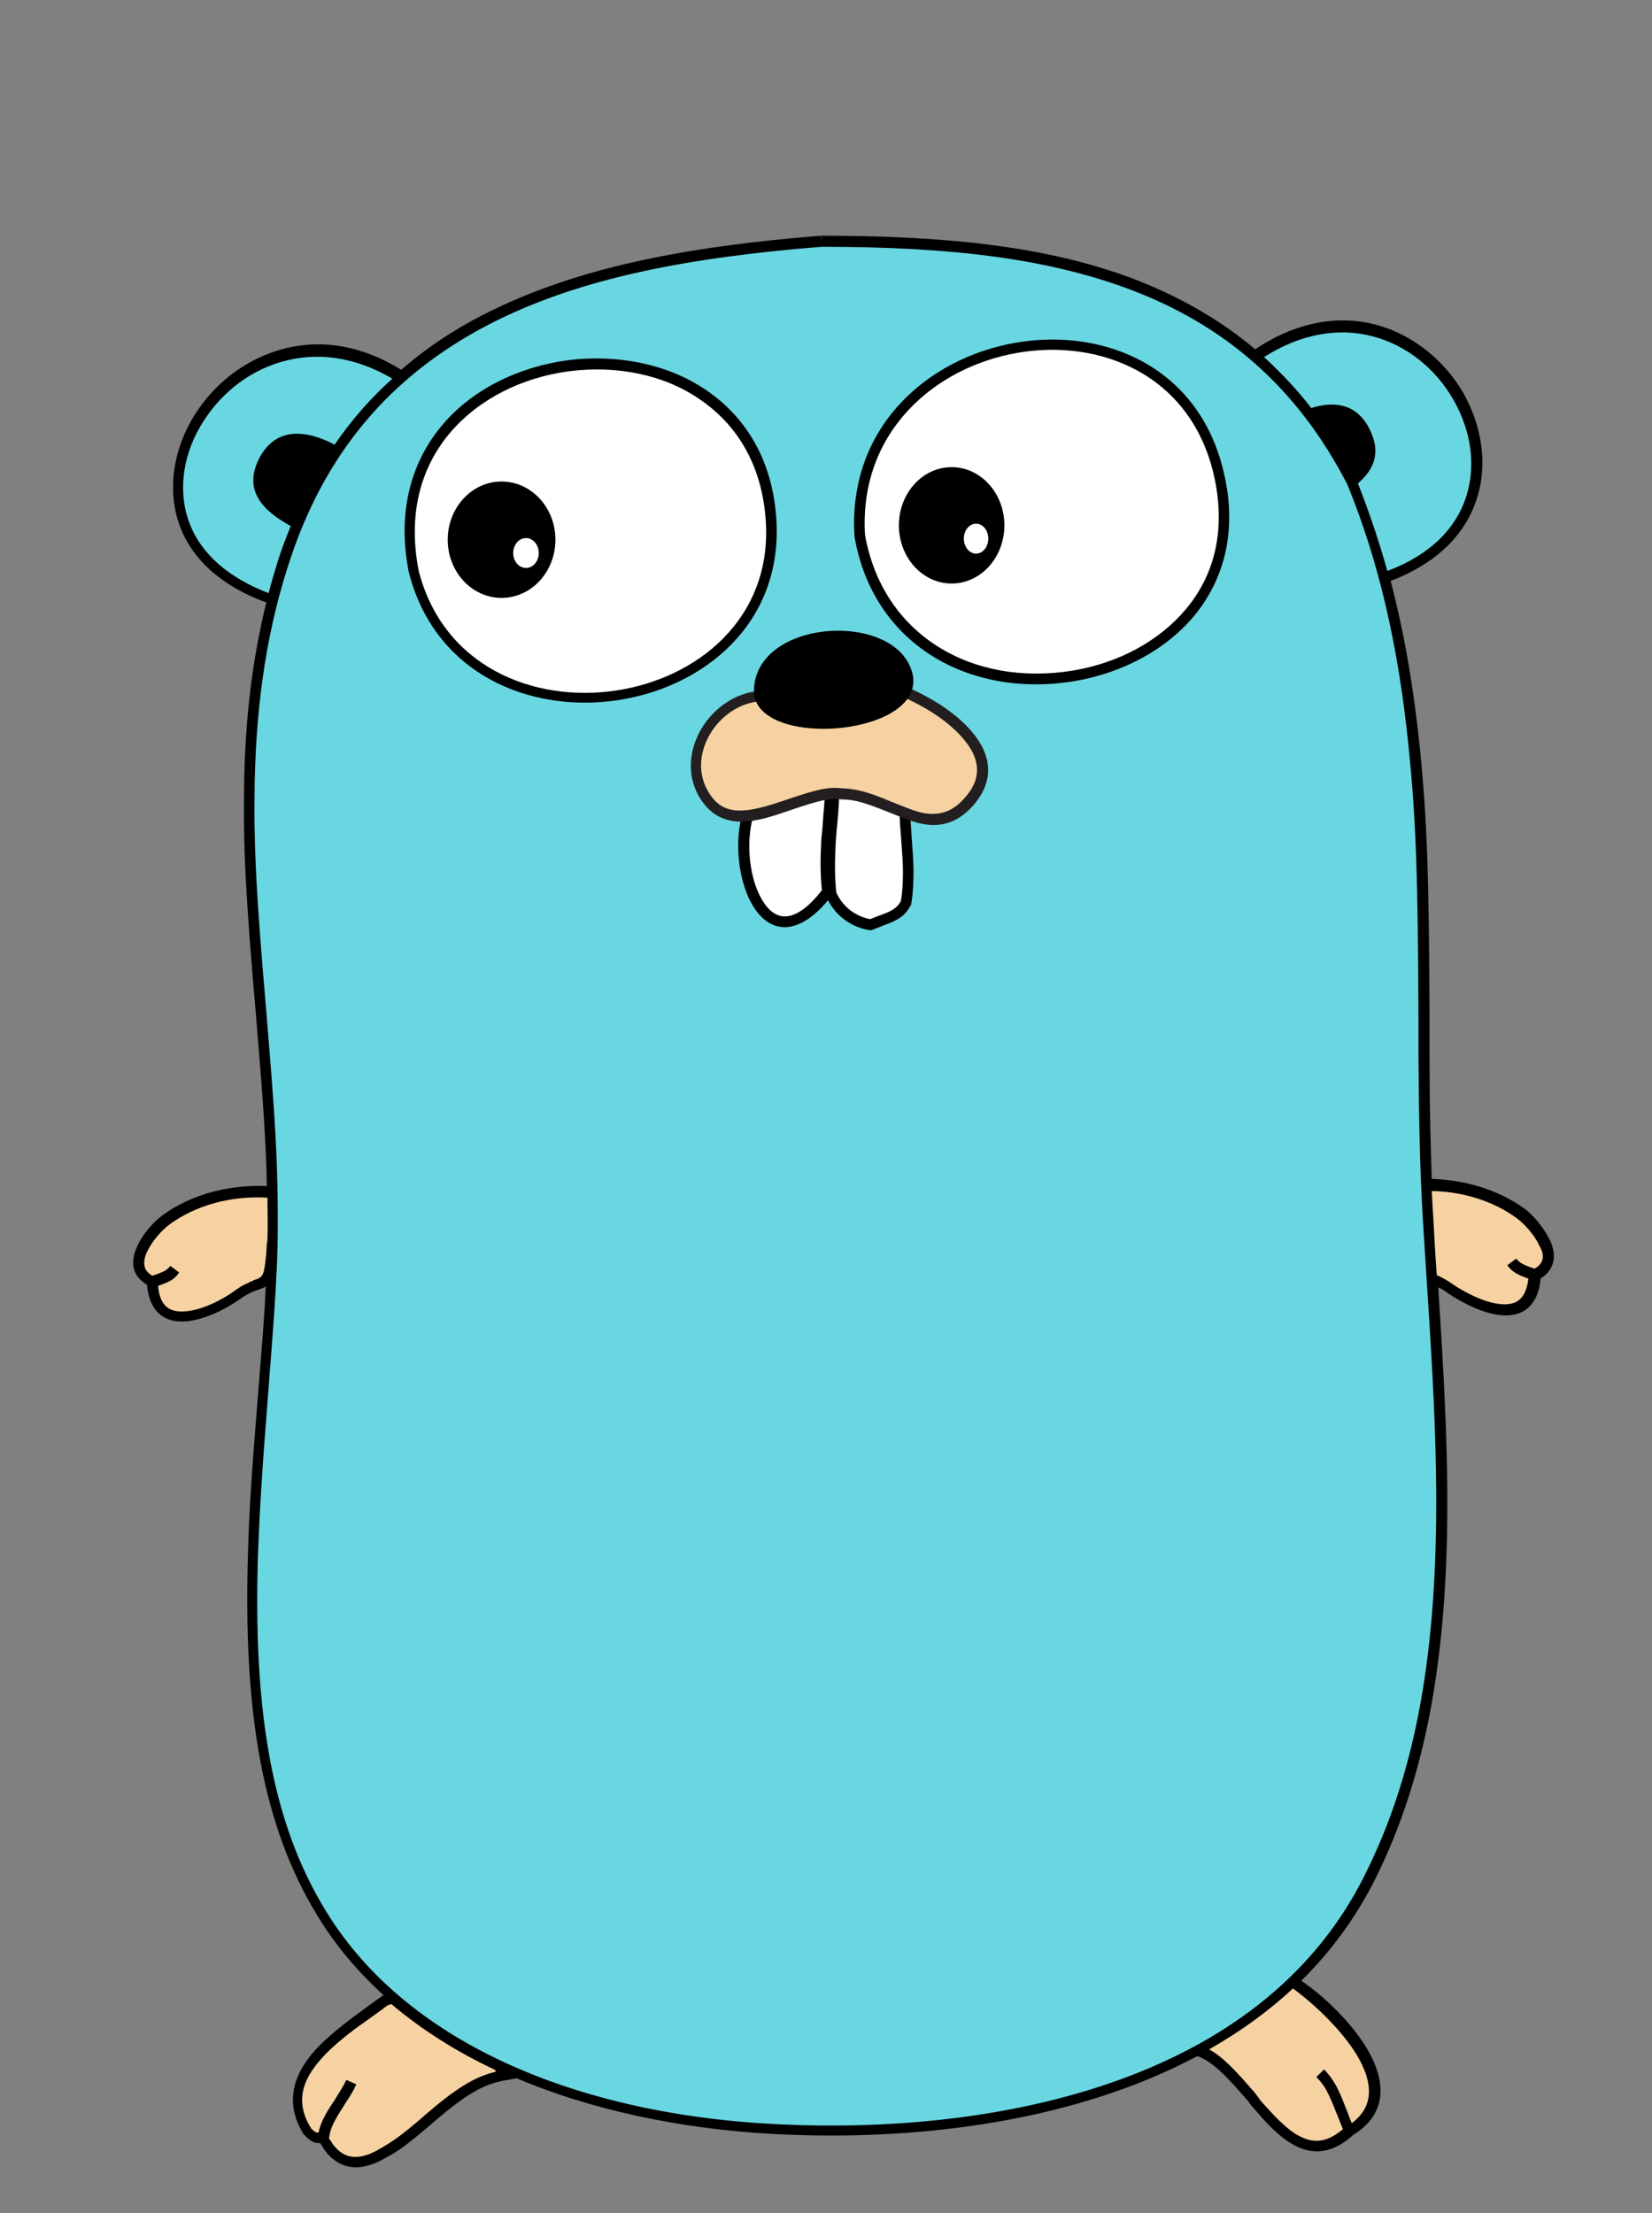
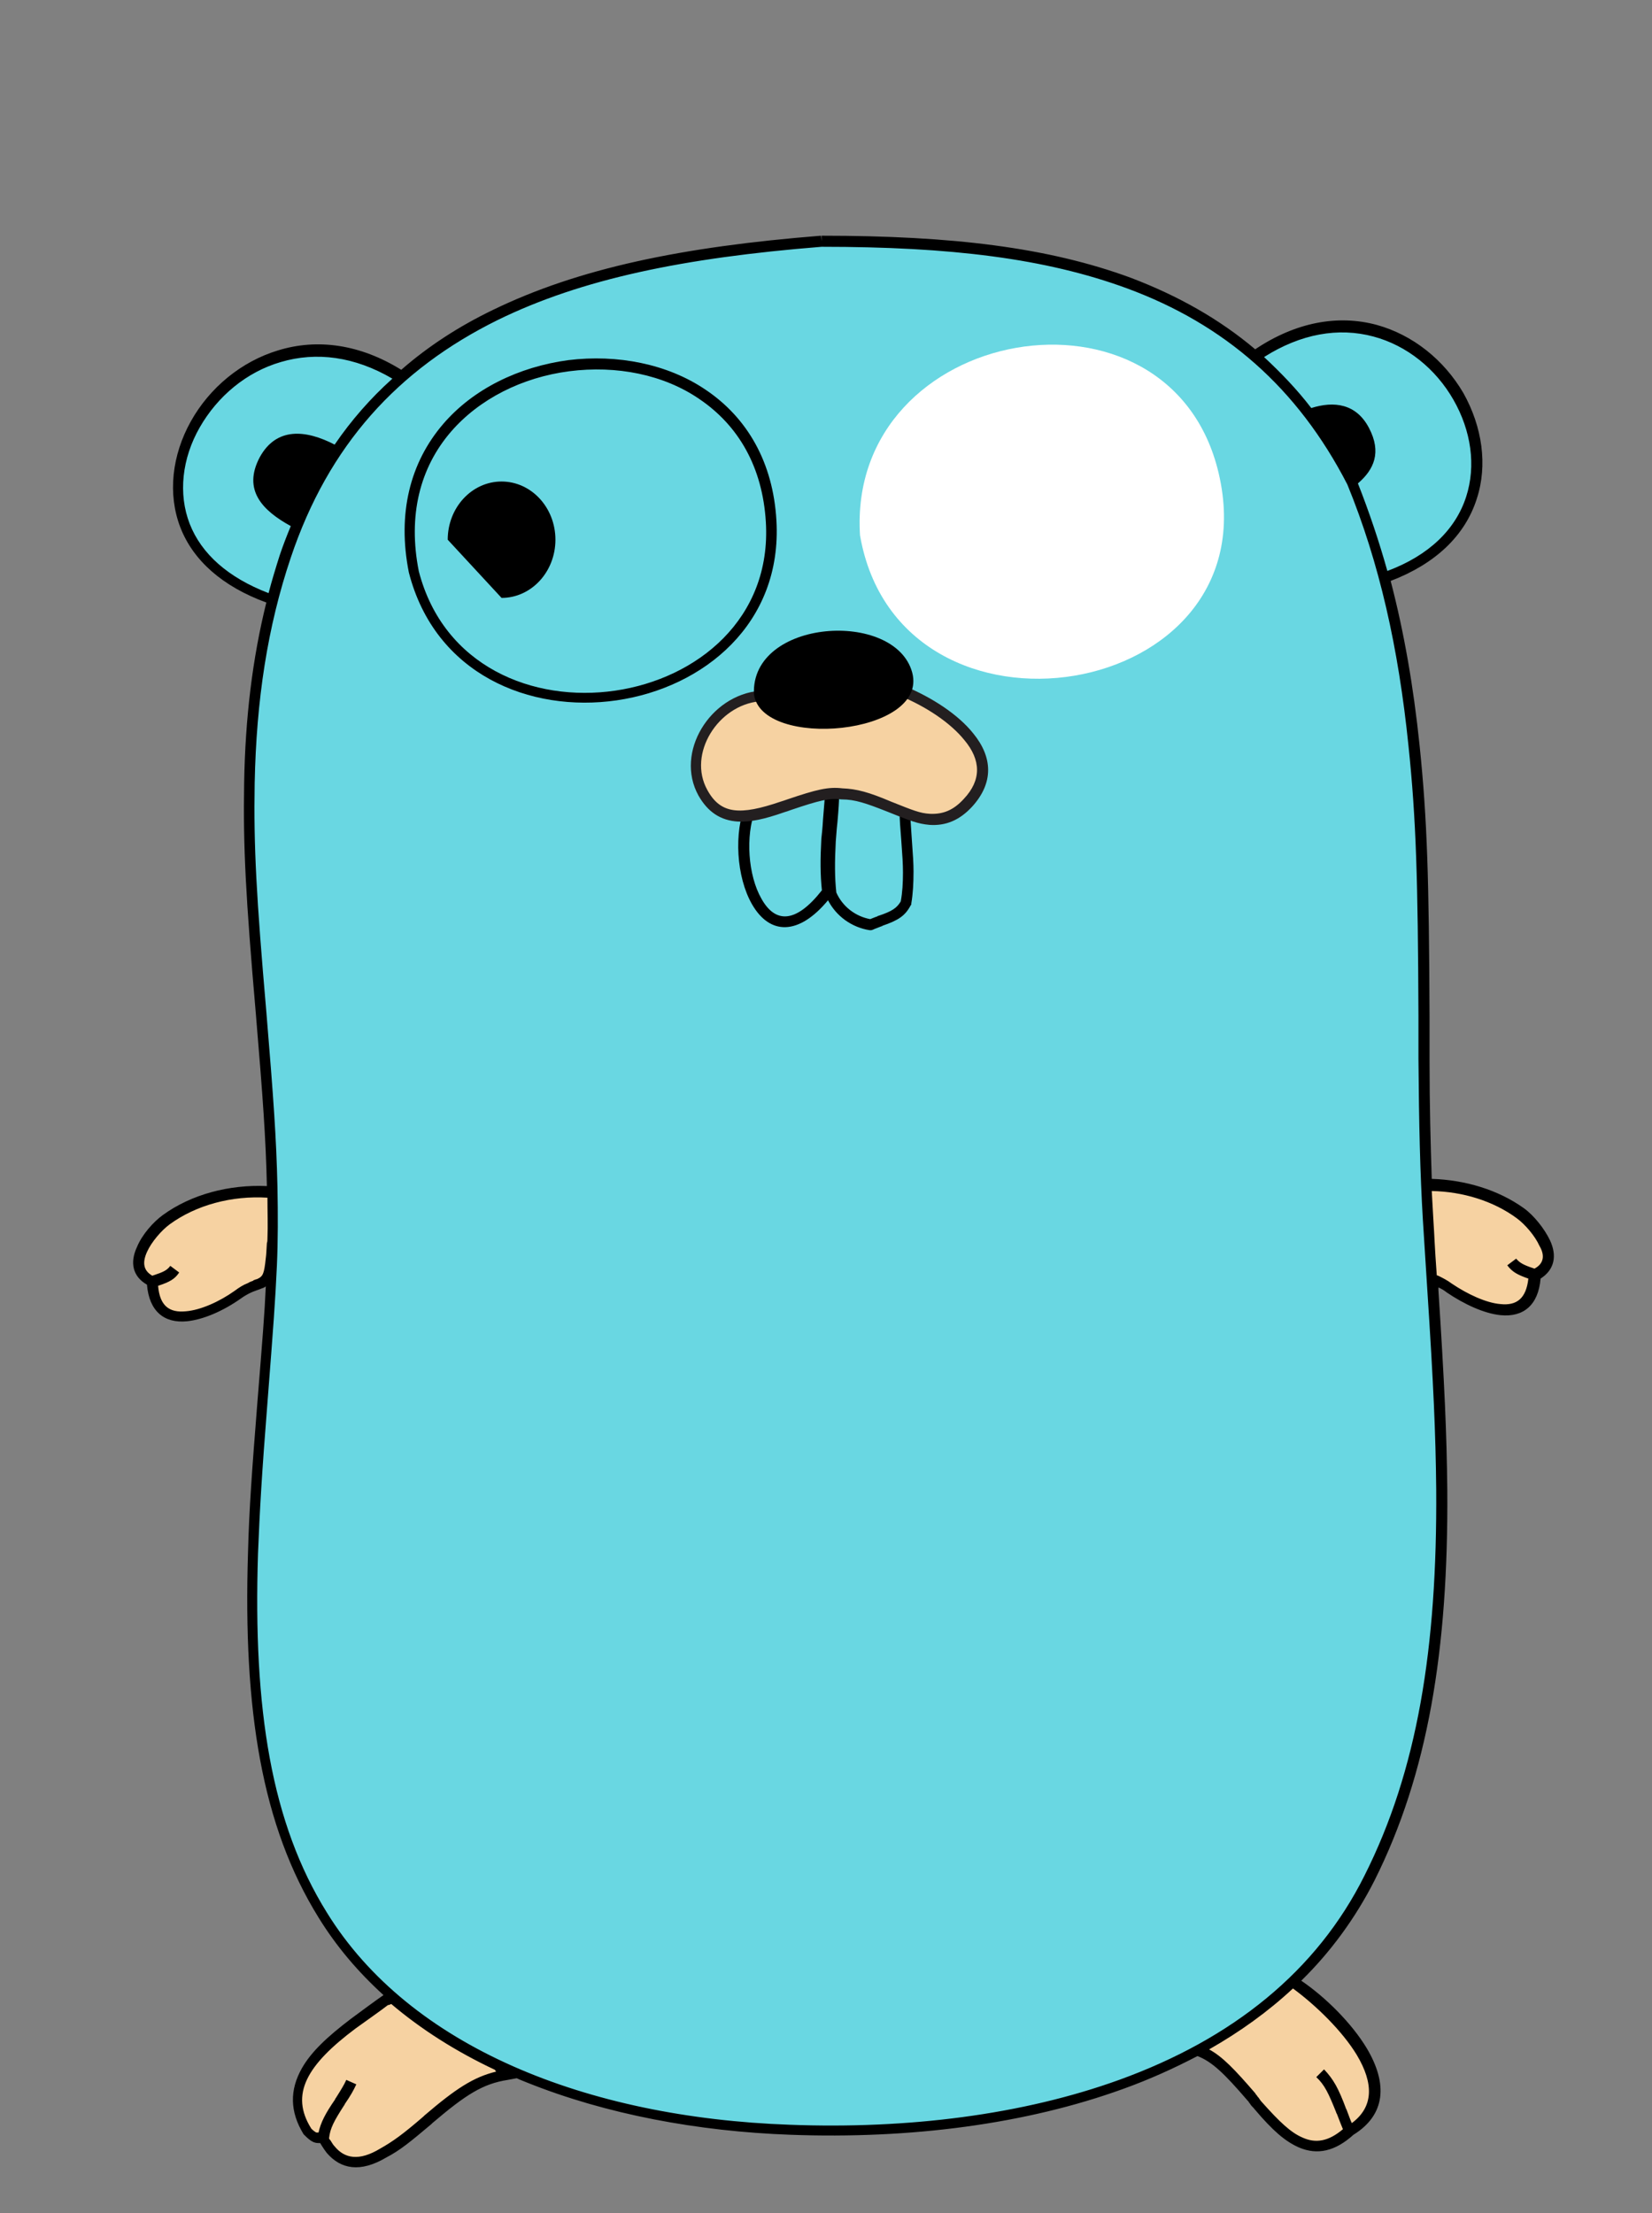
<svg xmlns="http://www.w3.org/2000/svg" width="56" height="75" viewBox="0 0 56 75" fill="none">
  <rect x="0" y="0" width="56" height="75" fill="#808080" stroke="none" />
  <path d="M5.132 43.423C5.226 45.358 7.165 44.456 8.031 43.855C8.859 43.273 9.104 43.762 9.179 42.635C9.235 41.884 9.311 41.151 9.273 40.4C8.012 40.287 6.657 40.588 5.622 41.339C5.076 41.715 4.097 42.954 5.132 43.423M43.772 67.198C45.259 68.118 47.988 70.897 45.748 72.249C43.603 74.203 42.398 70.09 40.516 69.526C41.325 68.418 42.342 67.404 43.772 67.198ZM17.159 70.334C15.409 70.597 14.43 72.174 12.962 72.982C11.588 73.789 11.061 72.719 10.948 72.494C10.741 72.4 10.76 72.588 10.421 72.249C9.141 70.24 11.739 68.775 13.094 67.78C14.976 67.404 16.162 69.038 17.159 70.334ZM52.035 43.179C51.941 45.114 50.002 44.212 49.136 43.611C48.308 43.029 48.063 43.517 47.988 42.391C47.932 41.639 47.856 40.907 47.894 40.156C49.155 40.043 50.51 40.344 51.545 41.095C52.072 41.47 53.07 42.71 52.035 43.179Z" fill="#F6D2A2" />
  <path d="M46.897 19.593C53.616 17.227 48.365 8.044 42.511 12.1C38.672 8.814 33.383 8.213 27.831 8.213C22.392 8.645 17.216 9.64 13.602 12.795C7.767 9.039 2.384 18.053 9.235 20.325C7.316 27.762 9.499 35.349 9.197 42.916C8.915 49.715 7.127 58.822 10.91 64.926C14.129 70.146 21.055 72.005 26.758 72.212C34.041 72.475 42.869 70.691 46.407 63.649C49.795 56.945 48.854 48.588 48.421 41.358C47.988 34.053 48.797 26.635 46.896 19.593L46.897 19.593Z" fill="#69D7E2" />
  <path d="M52.543 42.034C52.355 41.64 51.997 41.189 51.658 40.945C50.793 40.325 49.682 39.987 48.534 39.95C48.496 38.785 48.459 37.508 48.459 35.893V34.428C48.44 29.809 48.383 27.781 48.12 25.245C47.913 23.255 47.593 21.415 47.141 19.687C48.666 19.105 49.663 18.147 50.059 16.907C50.435 15.762 50.247 14.466 49.607 13.321C48.948 12.194 47.894 11.349 46.671 11.011C45.353 10.654 43.923 10.917 42.549 11.837C41.326 10.804 39.914 10.015 38.333 9.414C35.529 8.382 32.273 7.988 27.85 7.988V8.175L27.831 7.988C23.107 8.363 19.606 9.096 16.707 10.504C15.54 11.067 14.505 11.743 13.602 12.532C12.209 11.668 10.76 11.462 9.424 11.875C8.182 12.251 7.109 13.133 6.469 14.279C5.829 15.424 5.678 16.739 6.111 17.866C6.544 18.992 7.541 19.875 9.028 20.419C8.558 22.316 8.313 24.326 8.276 26.541C8.238 28.701 8.332 30.429 8.671 34.335C8.915 37.245 9.01 38.579 9.047 40.194C7.767 40.137 6.488 40.475 5.528 41.17C5.189 41.414 4.812 41.846 4.643 42.26C4.398 42.785 4.493 43.255 4.982 43.536C5.057 44.438 5.565 44.851 6.337 44.776C6.902 44.719 7.579 44.419 8.163 44.006C8.286 43.917 8.418 43.841 8.558 43.781C8.614 43.762 8.652 43.743 8.709 43.724C8.709 43.724 8.821 43.687 8.859 43.668C8.915 43.649 8.972 43.63 9.01 43.593C8.972 44.475 8.897 45.396 8.727 47.499C8.539 49.865 8.445 51.161 8.407 52.607C8.238 57.977 8.878 61.884 10.798 64.982C11.4 65.959 12.134 66.823 13 67.611C12.83 67.724 12.115 68.25 11.889 68.419C11.099 69.02 10.553 69.527 10.233 70.09C9.819 70.823 9.819 71.555 10.29 72.325L10.308 72.344L10.327 72.362C10.534 72.569 10.647 72.625 10.798 72.625H10.854C10.873 72.663 10.892 72.682 10.911 72.719C10.967 72.813 11.023 72.888 11.08 72.963C11.55 73.508 12.209 73.639 13.094 73.114C13.564 72.87 13.903 72.588 14.618 71.987L14.656 71.949C15.804 70.973 16.369 70.616 17.215 70.484L17.517 70.428C17.63 70.485 17.742 70.522 17.874 70.578C20.547 71.649 23.652 72.231 26.796 72.344C30.861 72.494 34.776 71.987 38.088 70.785C38.973 70.466 39.801 70.09 40.592 69.677C41.081 69.865 41.495 70.259 42.285 71.179C42.323 71.217 42.323 71.217 42.342 71.254C42.38 71.292 42.38 71.311 42.398 71.33C42.436 71.386 42.492 71.424 42.53 71.48C43.151 72.212 43.565 72.569 44.036 72.776C44.657 73.038 45.259 72.907 45.88 72.344C46.972 71.668 47.047 70.616 46.332 69.414C45.824 68.569 44.939 67.686 44.111 67.123C45.09 66.165 45.937 65.02 46.595 63.724C48.402 60.118 49.099 55.912 49.061 50.504C49.042 48.588 48.967 46.917 48.76 43.724V43.63C48.854 43.668 48.948 43.724 49.042 43.799C49.626 44.194 50.303 44.513 50.868 44.569C51.639 44.645 52.148 44.231 52.223 43.33C52.693 43.029 52.788 42.56 52.543 42.034L52.543 42.034ZM46.558 11.405C47.687 11.706 48.666 12.494 49.268 13.546C49.871 14.598 50.04 15.781 49.701 16.832C49.344 17.94 48.44 18.823 47.029 19.349C46.747 18.343 46.414 17.353 46.031 16.382C46.577 15.912 46.84 15.33 46.407 14.504C45.975 13.677 45.222 13.584 44.45 13.828C43.961 13.189 43.415 12.626 42.85 12.1C44.093 11.311 45.372 11.086 46.558 11.405ZM6.431 17.753C6.036 16.738 6.168 15.537 6.77 14.485C7.372 13.433 8.351 12.607 9.518 12.269C10.723 11.912 12.021 12.081 13.301 12.832C12.561 13.496 11.904 14.246 11.344 15.067C10.365 14.56 9.367 14.466 8.803 15.499C8.219 16.607 8.897 17.302 9.857 17.828C9.725 18.147 9.593 18.485 9.48 18.823C9.349 19.236 9.217 19.668 9.104 20.1C7.73 19.574 6.827 18.767 6.431 17.753ZM8.709 43.349C8.69 43.349 8.577 43.386 8.577 43.405C8.521 43.424 8.464 43.443 8.408 43.48C8.257 43.536 8.106 43.63 7.956 43.743C7.429 44.118 6.789 44.4 6.299 44.438C5.735 44.494 5.415 44.25 5.359 43.574C5.754 43.443 5.923 43.349 6.074 43.123L5.773 42.898C5.66 43.048 5.547 43.104 5.208 43.217C5.189 43.217 5.189 43.217 5.17 43.236C4.869 43.067 4.813 42.804 4.982 42.428C5.133 42.09 5.472 41.696 5.754 41.489C6.657 40.832 7.862 40.513 9.066 40.588C9.066 41.057 9.085 41.527 9.066 41.977C9.066 42.034 9.066 42.072 9.047 42.128C9.029 42.391 9.029 42.503 9.01 42.635C8.953 43.179 8.916 43.255 8.709 43.349ZM14.393 71.686L14.355 71.724C13.659 72.325 13.32 72.569 12.887 72.813C12.172 73.245 11.682 73.151 11.344 72.738C11.287 72.681 11.249 72.606 11.212 72.55C11.193 72.531 11.174 72.494 11.155 72.475V72.456C11.193 72.118 11.325 71.874 11.664 71.348C11.683 71.329 11.683 71.329 11.683 71.311C11.889 71.01 11.984 70.841 12.078 70.635L11.739 70.484C11.664 70.653 11.57 70.804 11.381 71.104C11.362 71.123 11.362 71.123 11.362 71.142C11.024 71.63 10.873 71.93 10.798 72.268H10.779H10.722C10.685 72.249 10.628 72.212 10.553 72.137C9.819 70.972 10.402 69.977 12.059 68.738C12.266 68.588 12.962 68.099 13.15 67.949C13.188 67.949 13.226 67.93 13.263 67.912C14.28 68.775 15.465 69.526 16.783 70.146C16.783 70.165 16.802 70.184 16.82 70.203C16.049 70.39 15.447 70.785 14.393 71.686ZM45.993 69.639C46.577 70.616 46.558 71.404 45.824 71.949C45.768 71.836 45.73 71.705 45.655 71.517C45.655 71.498 45.655 71.498 45.636 71.48C45.372 70.766 45.203 70.466 44.883 70.128L44.62 70.39C44.902 70.653 45.034 70.935 45.297 71.592C45.297 71.611 45.297 71.611 45.316 71.63C45.41 71.874 45.467 72.024 45.523 72.156C45.034 72.569 44.601 72.644 44.149 72.437C43.754 72.268 43.377 71.911 42.775 71.236C42.737 71.198 42.7 71.142 42.662 71.085C42.643 71.066 42.624 71.048 42.605 71.01C42.568 70.972 42.568 70.972 42.549 70.935C41.853 70.128 41.439 69.696 40.987 69.451C42.041 68.85 42.982 68.174 43.829 67.386C44.62 67.968 45.504 68.832 45.993 69.639ZM46.257 63.555C44.638 66.804 41.778 69.095 37.938 70.484C34.663 71.667 30.786 72.156 26.777 72.005C19.87 71.761 13.885 69.358 11.08 64.813C9.198 61.789 8.577 57.94 8.746 52.644C8.803 51.198 8.878 49.902 9.066 47.536C9.273 44.87 9.33 44.1 9.386 42.898C9.424 42.034 9.424 41.151 9.405 40.212C9.367 38.56 9.273 37.245 9.029 34.297C8.69 30.391 8.596 28.682 8.633 26.541C8.69 23.724 9.066 21.245 9.857 18.898C11.136 15.086 13.489 12.513 16.877 10.842C19.719 9.452 23.163 8.739 27.85 8.363C32.235 8.363 35.435 8.757 38.201 9.771C41.514 10.992 43.979 13.133 45.673 16.419C46.765 19.086 47.405 21.959 47.744 25.264C48.007 27.781 48.064 29.809 48.083 34.41V35.874C48.101 38.147 48.139 39.743 48.233 41.339C48.271 41.959 48.289 42.222 48.383 43.705C48.591 46.898 48.666 48.55 48.685 50.466C48.722 55.855 48.045 60.005 46.257 63.555ZM52.016 42.992C51.997 42.992 51.979 42.973 51.96 42.973C51.621 42.86 51.508 42.785 51.395 42.654L51.094 42.879C51.263 43.104 51.433 43.198 51.809 43.33C51.734 44.006 51.414 44.25 50.868 44.194C50.379 44.156 49.739 43.855 49.212 43.499C49.061 43.386 48.911 43.311 48.76 43.236C48.741 43.236 48.722 43.217 48.704 43.217C48.628 42.184 48.628 41.921 48.591 41.377L48.534 40.362C49.588 40.381 50.623 40.701 51.414 41.283C51.696 41.489 52.035 41.884 52.186 42.222C52.374 42.541 52.336 42.823 52.016 42.992Z" fill="black" />
-   <path d="M30.684 27.579C30.703 28.537 30.891 29.589 30.722 30.603C30.458 31.091 29.969 31.148 29.536 31.335C28.934 31.241 28.425 30.847 28.181 30.284C28.03 29.138 28.218 28.049 28.275 26.903C28.275 26.866 28.99 26.922 29.63 27.11C30.176 27.279 30.684 27.561 30.684 27.579ZM25.358 27.654C24.831 29.645 26.054 32.894 28.068 30.227C27.917 29.1 28.087 28.011 28.143 26.903C28.162 26.809 25.377 27.523 25.358 27.654Z" fill="white" />
  <path d="M30.91 28.462C30.872 27.899 30.854 27.674 30.854 27.392V27.26L30.722 27.223L28.35 26.491V26.359L28.106 26.415H28.087V26.434L25.414 27.11L25.32 27.129L25.282 27.223C24.869 28.218 24.963 29.721 25.49 30.641C26.092 31.692 27.07 31.711 28.068 30.509C28.207 30.777 28.407 31.008 28.652 31.184C28.898 31.36 29.181 31.477 29.48 31.523H29.536L29.593 31.505C29.668 31.467 29.743 31.448 29.875 31.392C29.894 31.392 29.894 31.392 29.913 31.373C30.458 31.185 30.684 31.035 30.872 30.678L30.891 30.659V30.622C30.948 30.284 30.967 29.927 30.967 29.533C30.967 29.251 30.948 28.988 30.91 28.462ZM27.899 27.767C27.88 28.105 27.861 28.237 27.842 28.425C27.805 29.119 27.805 29.645 27.861 30.171C26.976 31.298 26.28 31.298 25.81 30.453C25.358 29.664 25.264 28.331 25.603 27.448L27.974 26.847C27.955 27.091 27.936 27.335 27.899 27.767ZM30.534 30.547C30.402 30.772 30.233 30.885 29.781 31.035C29.762 31.035 29.762 31.035 29.743 31.054C29.63 31.091 29.555 31.129 29.498 31.148C28.99 31.054 28.558 30.716 28.35 30.246C28.294 29.739 28.294 29.213 28.331 28.519C28.35 28.331 28.35 28.199 28.388 27.861C28.426 27.43 28.445 27.166 28.445 26.922L30.496 27.542C30.496 27.786 30.515 28.012 30.553 28.5C30.59 29.007 30.609 29.27 30.609 29.57C30.609 29.927 30.59 30.246 30.534 30.547Z" fill="black" />
-   <path d="M14.028 19.398C15.76 26.121 26.544 24.393 26.13 17.651C25.641 9.576 12.372 11.135 14.028 19.398Z" fill="white" />
  <path d="M26.319 17.633C26.206 15.679 25.34 14.158 23.909 13.201C22.63 12.337 20.936 11.999 19.261 12.205C17.585 12.431 16.042 13.182 15.026 14.365C13.896 15.68 13.464 17.407 13.859 19.398C15.628 26.308 26.733 24.637 26.319 17.633ZM14.197 19.36C13.821 17.464 14.235 15.849 15.289 14.628C16.249 13.52 17.698 12.788 19.298 12.581C20.898 12.375 22.498 12.694 23.703 13.52C25.038 14.422 25.848 15.83 25.961 17.689C26.356 24.243 15.873 25.821 14.197 19.36Z" fill="black" />
-   <path d="M17.002 20.262C18.01 20.262 18.828 19.379 18.828 18.29C18.828 17.201 18.01 16.318 17.002 16.318C15.994 16.318 15.177 17.201 15.177 18.29C15.177 19.379 15.994 20.262 17.002 20.262Z" fill="black" />
-   <path d="M17.83 19.247C18.069 19.247 18.263 19.021 18.263 18.741C18.263 18.461 18.069 18.234 17.83 18.234C17.591 18.234 17.397 18.461 17.397 18.741C17.397 19.021 17.591 19.247 17.83 19.247Z" fill="white" />
+   <path d="M17.002 20.262C18.01 20.262 18.828 19.379 18.828 18.29C18.828 17.201 18.01 16.318 17.002 16.318C15.994 16.318 15.177 17.201 15.177 18.29Z" fill="black" />
  <path d="M29.153 18.141C30.489 25.859 43.137 23.812 41.311 16.038C39.674 9.052 28.701 10.986 29.153 18.141Z" fill="white" />
-   <path d="M41.481 16C39.806 8.808 28.513 10.779 28.965 18.16V18.178C29.586 21.822 32.842 23.681 36.437 23.08C38.074 22.798 39.542 22.009 40.502 20.845C41.556 19.549 41.932 17.878 41.481 16ZM40.22 20.62C39.316 21.709 37.943 22.46 36.38 22.723C32.974 23.286 29.924 21.54 29.322 18.122C28.908 11.174 39.561 9.315 41.142 16.075C41.556 17.859 41.217 19.418 40.22 20.62Z" fill="black" />
-   <path d="M32.258 19.775C33.246 19.775 34.047 18.892 34.047 17.803C34.047 16.714 33.246 15.831 32.258 15.831C31.271 15.831 30.471 16.714 30.471 17.803C30.471 18.892 31.271 19.775 32.258 19.775Z" fill="black" />
  <path d="M33.087 18.761C33.315 18.761 33.501 18.534 33.501 18.253C33.501 17.974 33.315 17.747 33.087 17.747C32.858 17.747 32.673 17.974 32.673 18.253C32.673 18.534 32.858 18.761 33.087 18.761Z" fill="white" />
  <path d="M25.747 23.598C24.259 23.729 23.055 25.476 23.827 26.865C24.843 28.706 27.12 26.696 28.532 26.884C30.169 26.922 31.506 28.612 32.804 27.185C34.254 25.607 32.183 24.067 30.546 23.391L25.747 23.598Z" fill="#F6D2A2" />
  <path d="M32.993 24.856C32.484 24.217 31.6 23.635 30.64 23.241L30.602 23.222H30.565L25.747 23.41C24.071 23.56 22.867 25.494 23.676 26.959C23.996 27.523 24.429 27.804 25.012 27.842C25.445 27.861 25.897 27.767 26.593 27.523C26.65 27.504 26.725 27.485 26.819 27.447C27.76 27.128 28.137 27.034 28.513 27.091H28.532C28.984 27.091 29.36 27.222 30.075 27.504C30.866 27.823 31.11 27.917 31.506 27.954C32.052 27.992 32.522 27.804 32.955 27.335C33.689 26.527 33.651 25.663 32.993 24.856ZM32.673 27.072C32.315 27.466 31.957 27.598 31.524 27.579C31.186 27.56 30.96 27.466 30.207 27.166C29.454 26.846 29.04 26.734 28.551 26.715C28.08 26.659 27.685 26.753 26.688 27.091C26.593 27.128 26.518 27.147 26.462 27.166C25.088 27.635 24.429 27.598 23.977 26.771C23.3 25.551 24.335 23.898 25.747 23.767L30.508 23.579C31.412 23.954 32.221 24.499 32.691 25.081C33.256 25.757 33.275 26.433 32.673 27.072Z" fill="#231F20" />
  <path d="M30.922 22.79C30.339 20.649 25.445 20.969 25.558 23.523C25.803 25.419 31.487 24.912 30.922 22.79Z" fill="black" />
</svg>